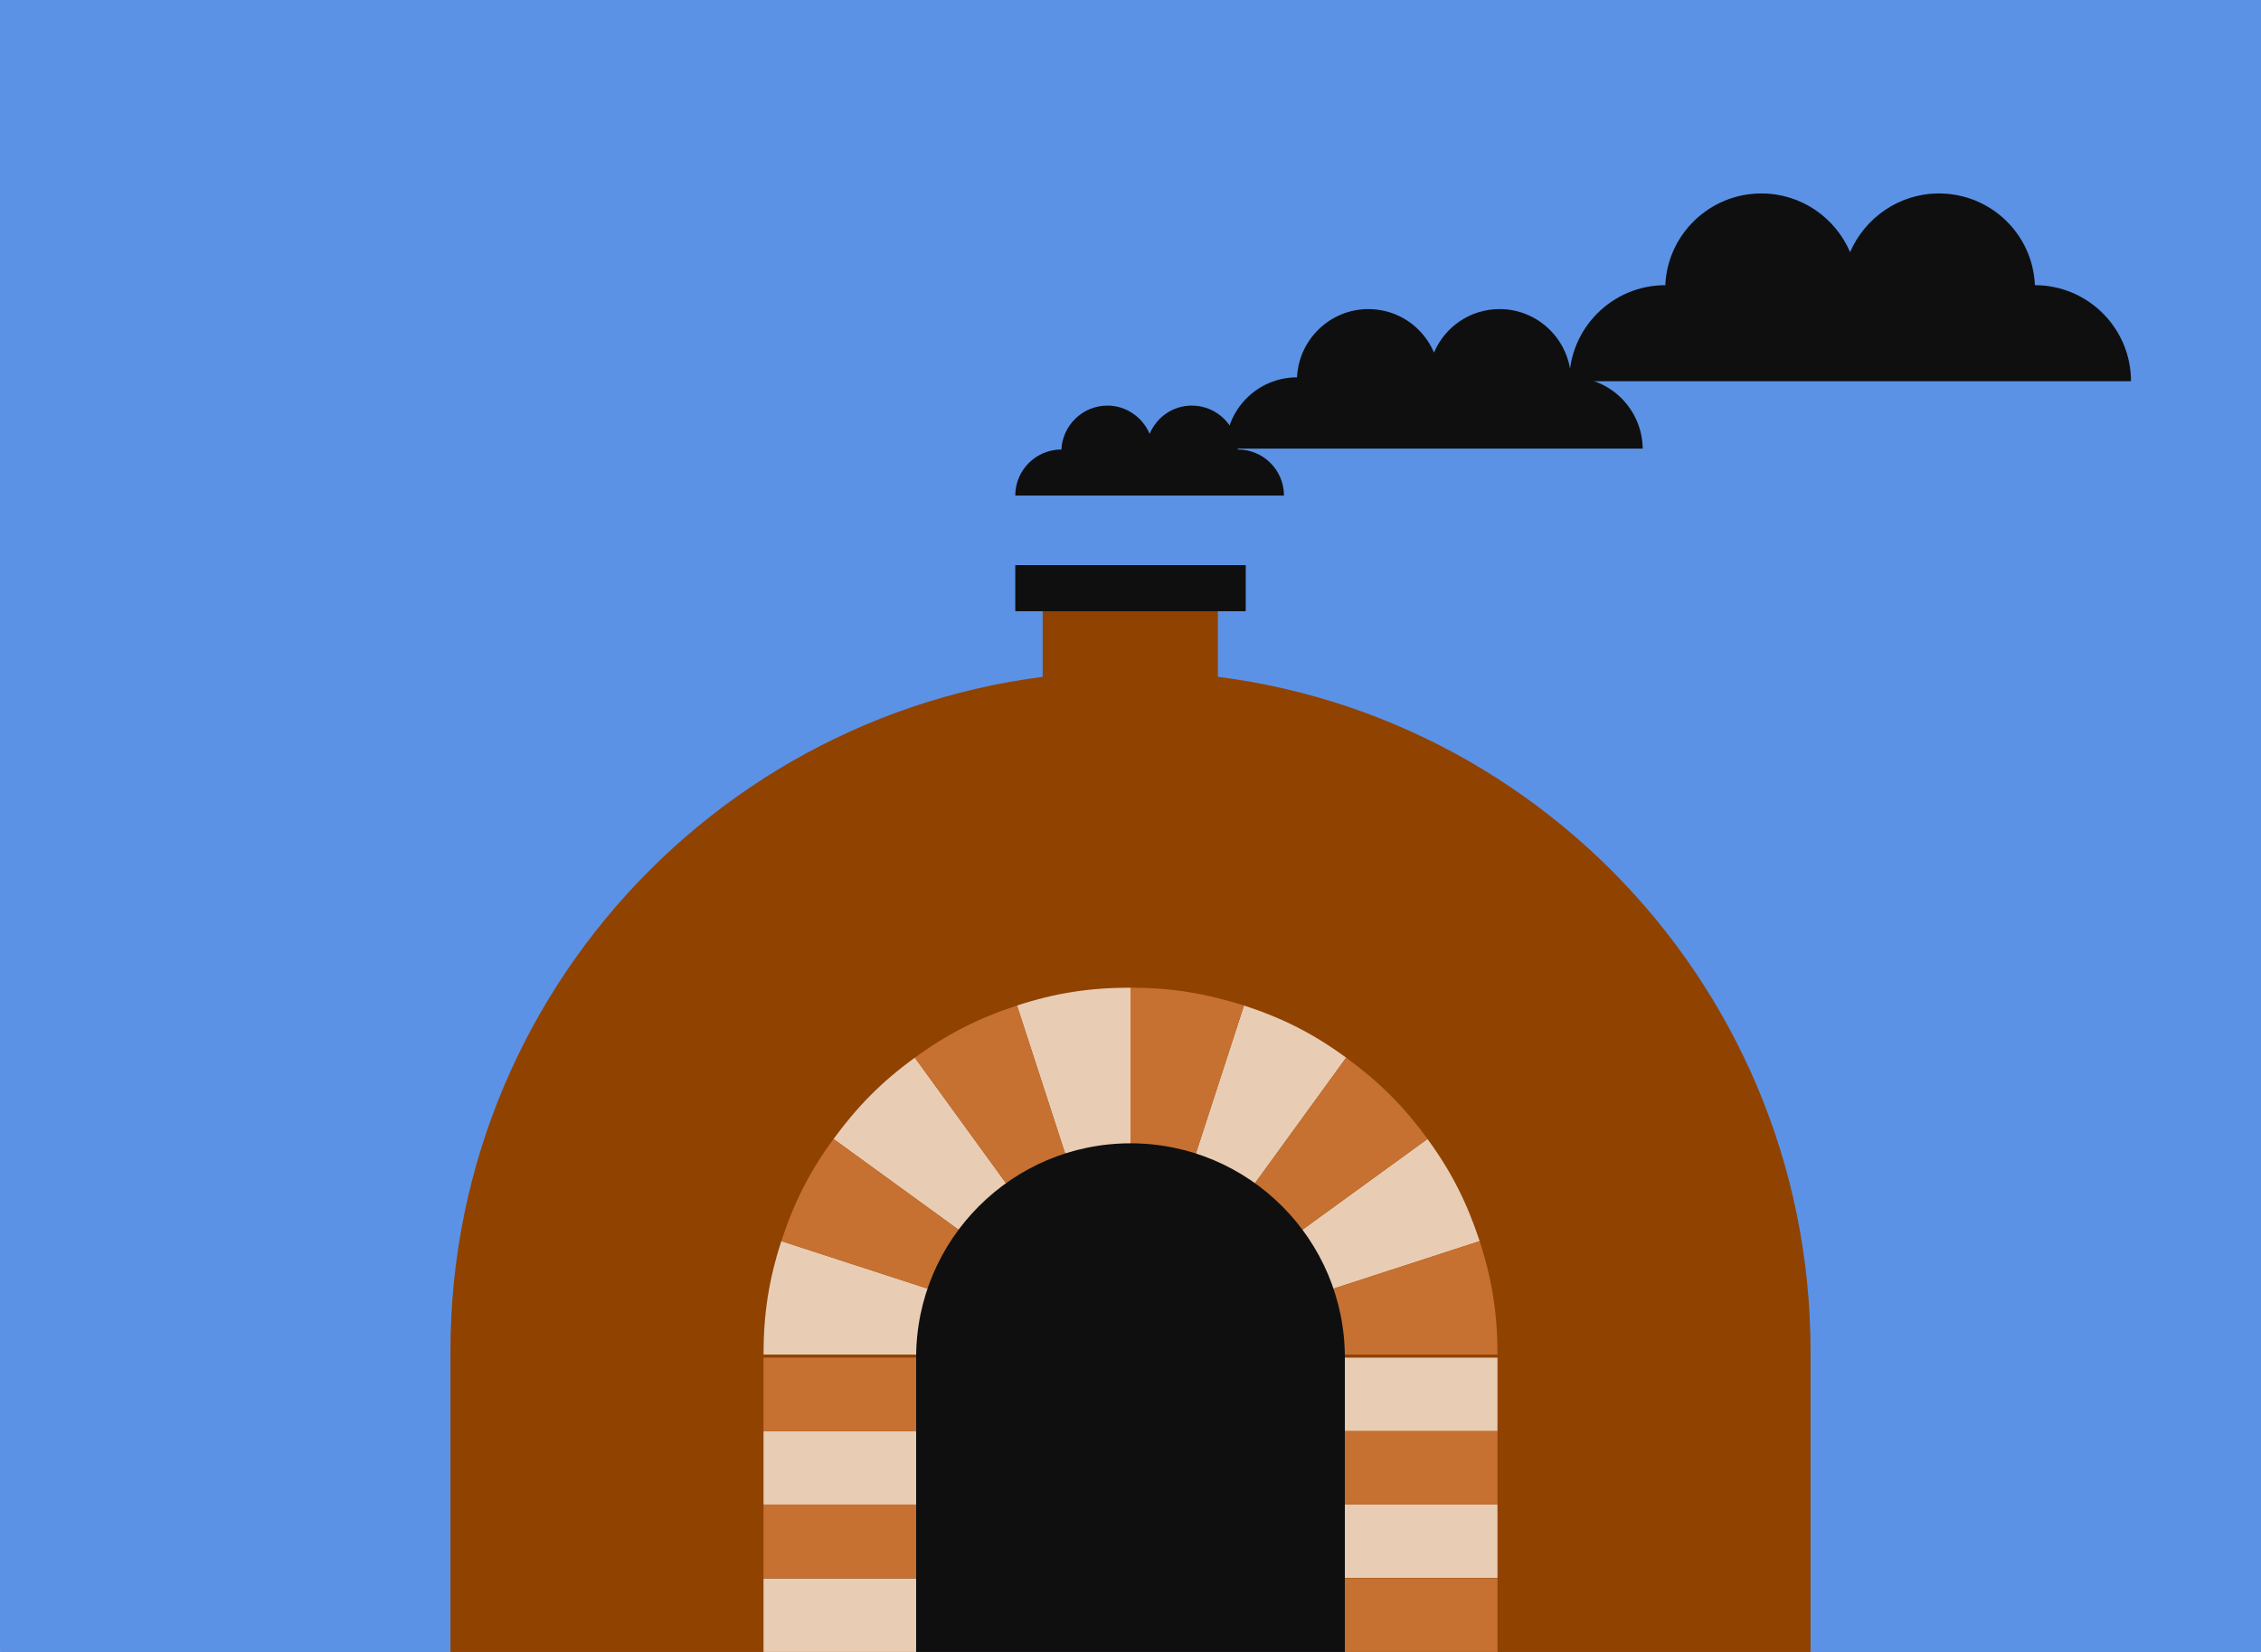
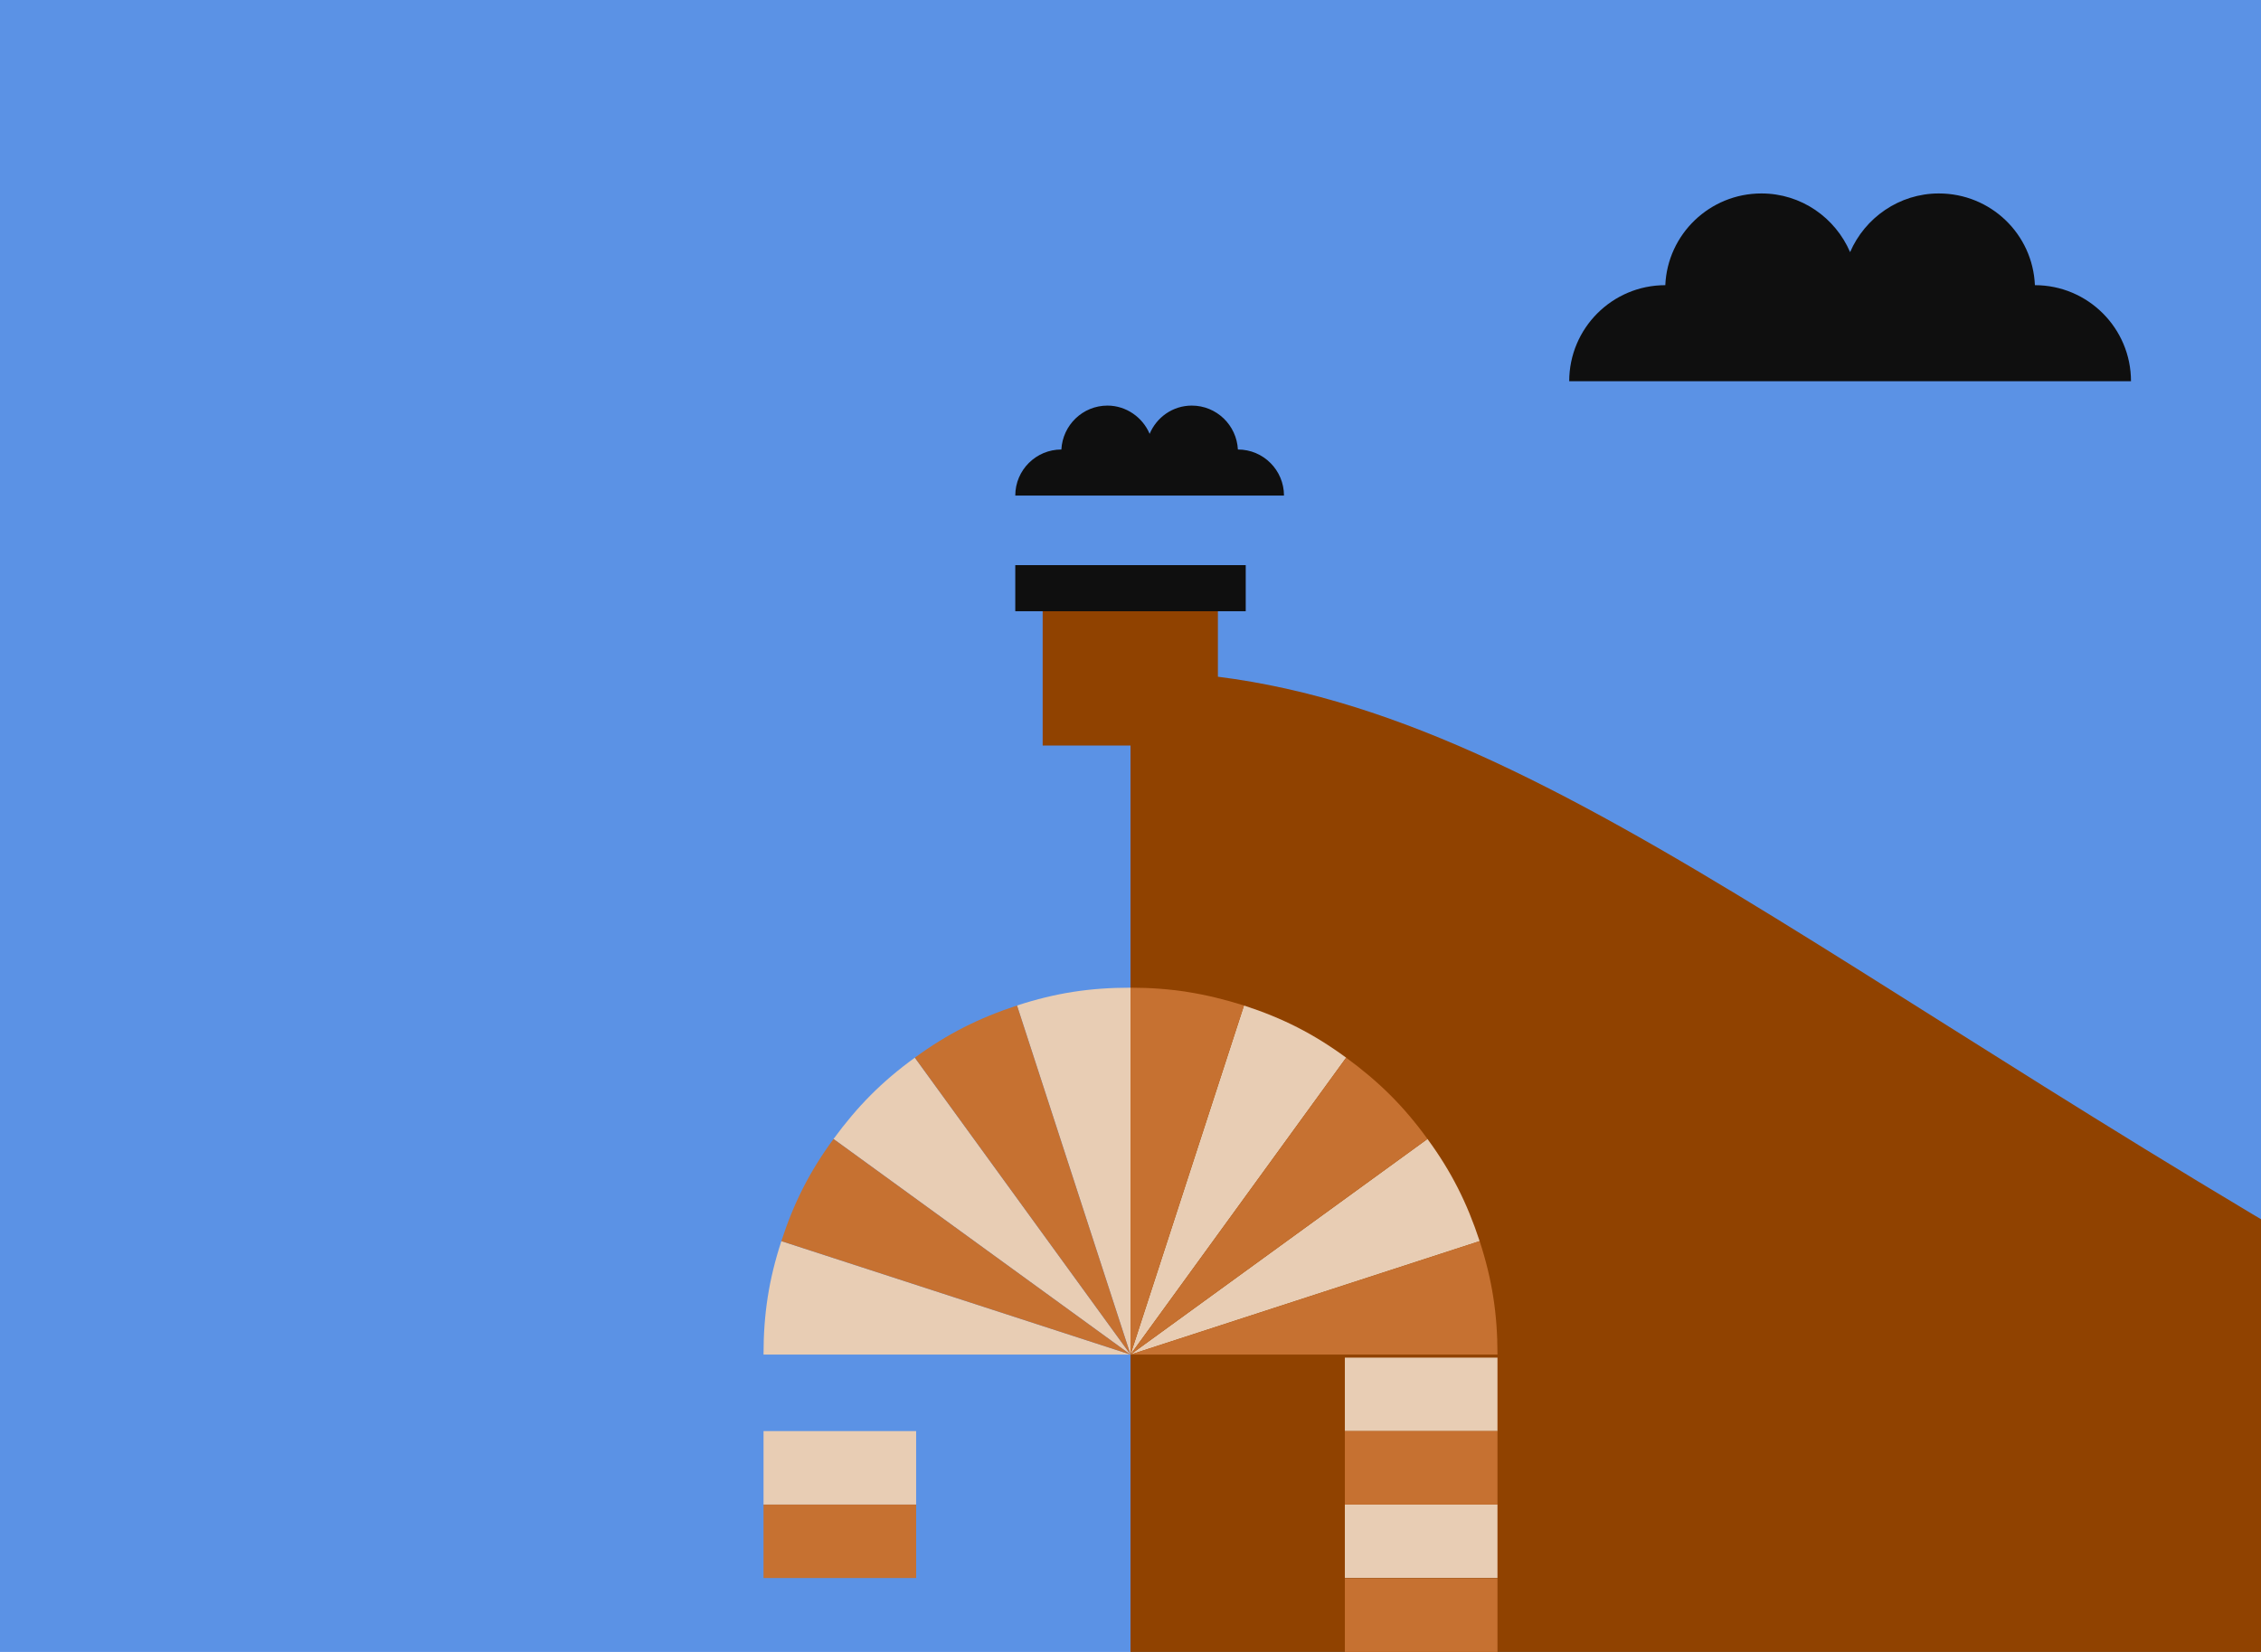
<svg xmlns="http://www.w3.org/2000/svg" version="1.1" x="0px" y="0px" width="520px" height="100%" viewBox="0 0 520 380" enable-background="new 0 0 520 380" xml:space="preserve" preserveAspectRatio="none">
  <g id="FONDS">
-     <rect x="0.1" fill="#7E4CAC" width="520" height="380" />
    <rect fill="#5B92E5" width="520" height="380" />
  </g>
  <g id="ILLUS">
    <path fill="#0F0F0F" d="M284.7,103.4L284.7,103.4L284.7,103.4c-0.3-5.6-4.9-10.1-10.6-10.1c-4.4,0-8.1,2.7-9.7,6.5   c-1.6-3.8-5.4-6.5-9.7-6.5c-5.7,0-10.3,4.5-10.6,10.1h0c-5.8,0-10.6,4.7-10.6,10.6H244h10.6h19.5h10.6h10.6   C295.3,108.2,290.6,103.4,284.7,103.4z" />
-     <path fill="#0F0F0F" d="M361.3,86.8L361.3,86.8L361.3,86.8c-0.4-8.7-7.6-15.7-16.4-15.7c-6.8,0-12.6,4.1-15.1,10   c-2.5-5.9-8.3-10-15.1-10c-8.8,0-16,7-16.4,15.7h0c-9.1,0-16.4,7.4-16.4,16.4h16.4h16.4h30.3h16.4h16.4   C377.7,94.2,370.4,86.8,361.3,86.8z" />
    <path fill="#0F0F0F" d="M468,65.6L468,65.6L468,65.6c-0.5-11.8-10.2-21.1-22.1-21.1c-9.1,0-17,5.6-20.4,13.5   c-3.4-7.9-11.2-13.5-20.4-13.5c-11.9,0-21.6,9.4-22.1,21.1h0c-12.2,0-22.1,9.9-22.1,22.1h22.1h22.1h40.7H468h22.1   C490.1,75.5,480.2,65.6,468,65.6z" />
    <g>
-       <path fill="#904200" d="M260,154.4c-86.4,0-156.4,70-156.4,156.4V380h312.8v-69.2C416.4,224.4,346.4,154.4,260,154.4z" />
+       <path fill="#904200" d="M260,154.4V380h312.8v-69.2C416.4,224.4,346.4,154.4,260,154.4z" />
      <g>
        <g>
          <path fill="#E8CDB4" d="M260,311.6l-26.1-80.3c8.9-2.9,16.8-4.1,26.1-4.1V311.6z" />
        </g>
      </g>
      <g>
        <g>
          <path fill="#E8CDB4" d="M260,311.6L191.7,262c5.5-7.5,11.1-13.2,18.7-18.7L260,311.6z" />
        </g>
      </g>
      <g>
        <g>
          <path fill="#E8CDB4" d="M260,311.6h-84.4c0-9.3,1.2-17.2,4.1-26.1L260,311.6z" />
        </g>
      </g>
      <g>
        <g>
          <path fill="#E8CDB4" d="M260,311.6l68.3-49.6c5.5,7.5,9.1,14.7,12,23.5L260,311.6z" />
        </g>
      </g>
      <g>
        <g>
          <path fill="#E8CDB4" d="M260,311.6l26.1-80.3c8.9,2.9,16,6.5,23.5,12L260,311.6z" />
        </g>
      </g>
      <rect x="309.3" y="312.3" fill="#E8CDB4" width="35.1" height="16.9" />
      <rect x="309.3" y="346.1" fill="#E8CDB4" width="35.1" height="16.9" />
-       <rect x="175.6" y="363.1" fill="#E8CDB4" width="35.1" height="16.9" />
      <rect x="175.6" y="329.2" fill="#E8CDB4" width="35.1" height="16.9" />
      <g>
        <g>
          <g>
            <g>
              <g>
                <path fill="#C67131" d="M260,311.6v-84.4c9.3,0,17.2,1.3,26.1,4.1L260,311.6z" />
              </g>
            </g>
          </g>
          <g>
            <g>
              <g>
                <path fill="#C67131" d="M260,311.6l-49.6-68.3c7.5-5.5,14.7-9.1,23.5-12L260,311.6z" />
              </g>
            </g>
          </g>
          <g>
            <g>
              <g>
                <path fill="#C67131" d="M260,311.6l-80.3-26.1c2.9-8.9,6.5-16,12-23.5L260,311.6z" />
              </g>
            </g>
          </g>
          <g>
            <g>
              <g>
                <path fill="#C67131" d="M260,311.6l80.3-26.1c2.9,8.9,4.1,16.8,4.1,26.1H260z" />
              </g>
            </g>
          </g>
          <g>
            <g>
              <g>
                <path fill="#C67131" d="M260,311.6l49.6-68.3c7.5,5.5,13.2,11.1,18.7,18.7L260,311.6z" />
              </g>
            </g>
          </g>
          <g>
            <rect x="309.3" y="329.2" fill="#C67131" width="35.1" height="16.9" />
          </g>
          <g>
            <rect x="309.3" y="363.1" fill="#C67131" width="35.1" height="16.9" />
          </g>
          <g>
            <rect x="175.6" y="346.1" fill="#C67131" width="35.1" height="16.9" />
          </g>
          <g>
-             <rect x="175.6" y="312.3" fill="#C67131" width="35.1" height="16.9" />
-           </g>
+             </g>
        </g>
      </g>
      <rect x="239.8" y="136.8" fill="#904200" width="40.3" height="34.7" />
      <rect x="233.5" y="130" fill="#0F0F0F" width="53" height="10.6" />
-       <path fill="#0F0F0F" d="M260,263c-27.2,0-49.3,22.1-49.3,49.3h0V380h98.6v-67.7C309.3,285.1,287.2,263,260,263z" />
    </g>
  </g>
</svg>